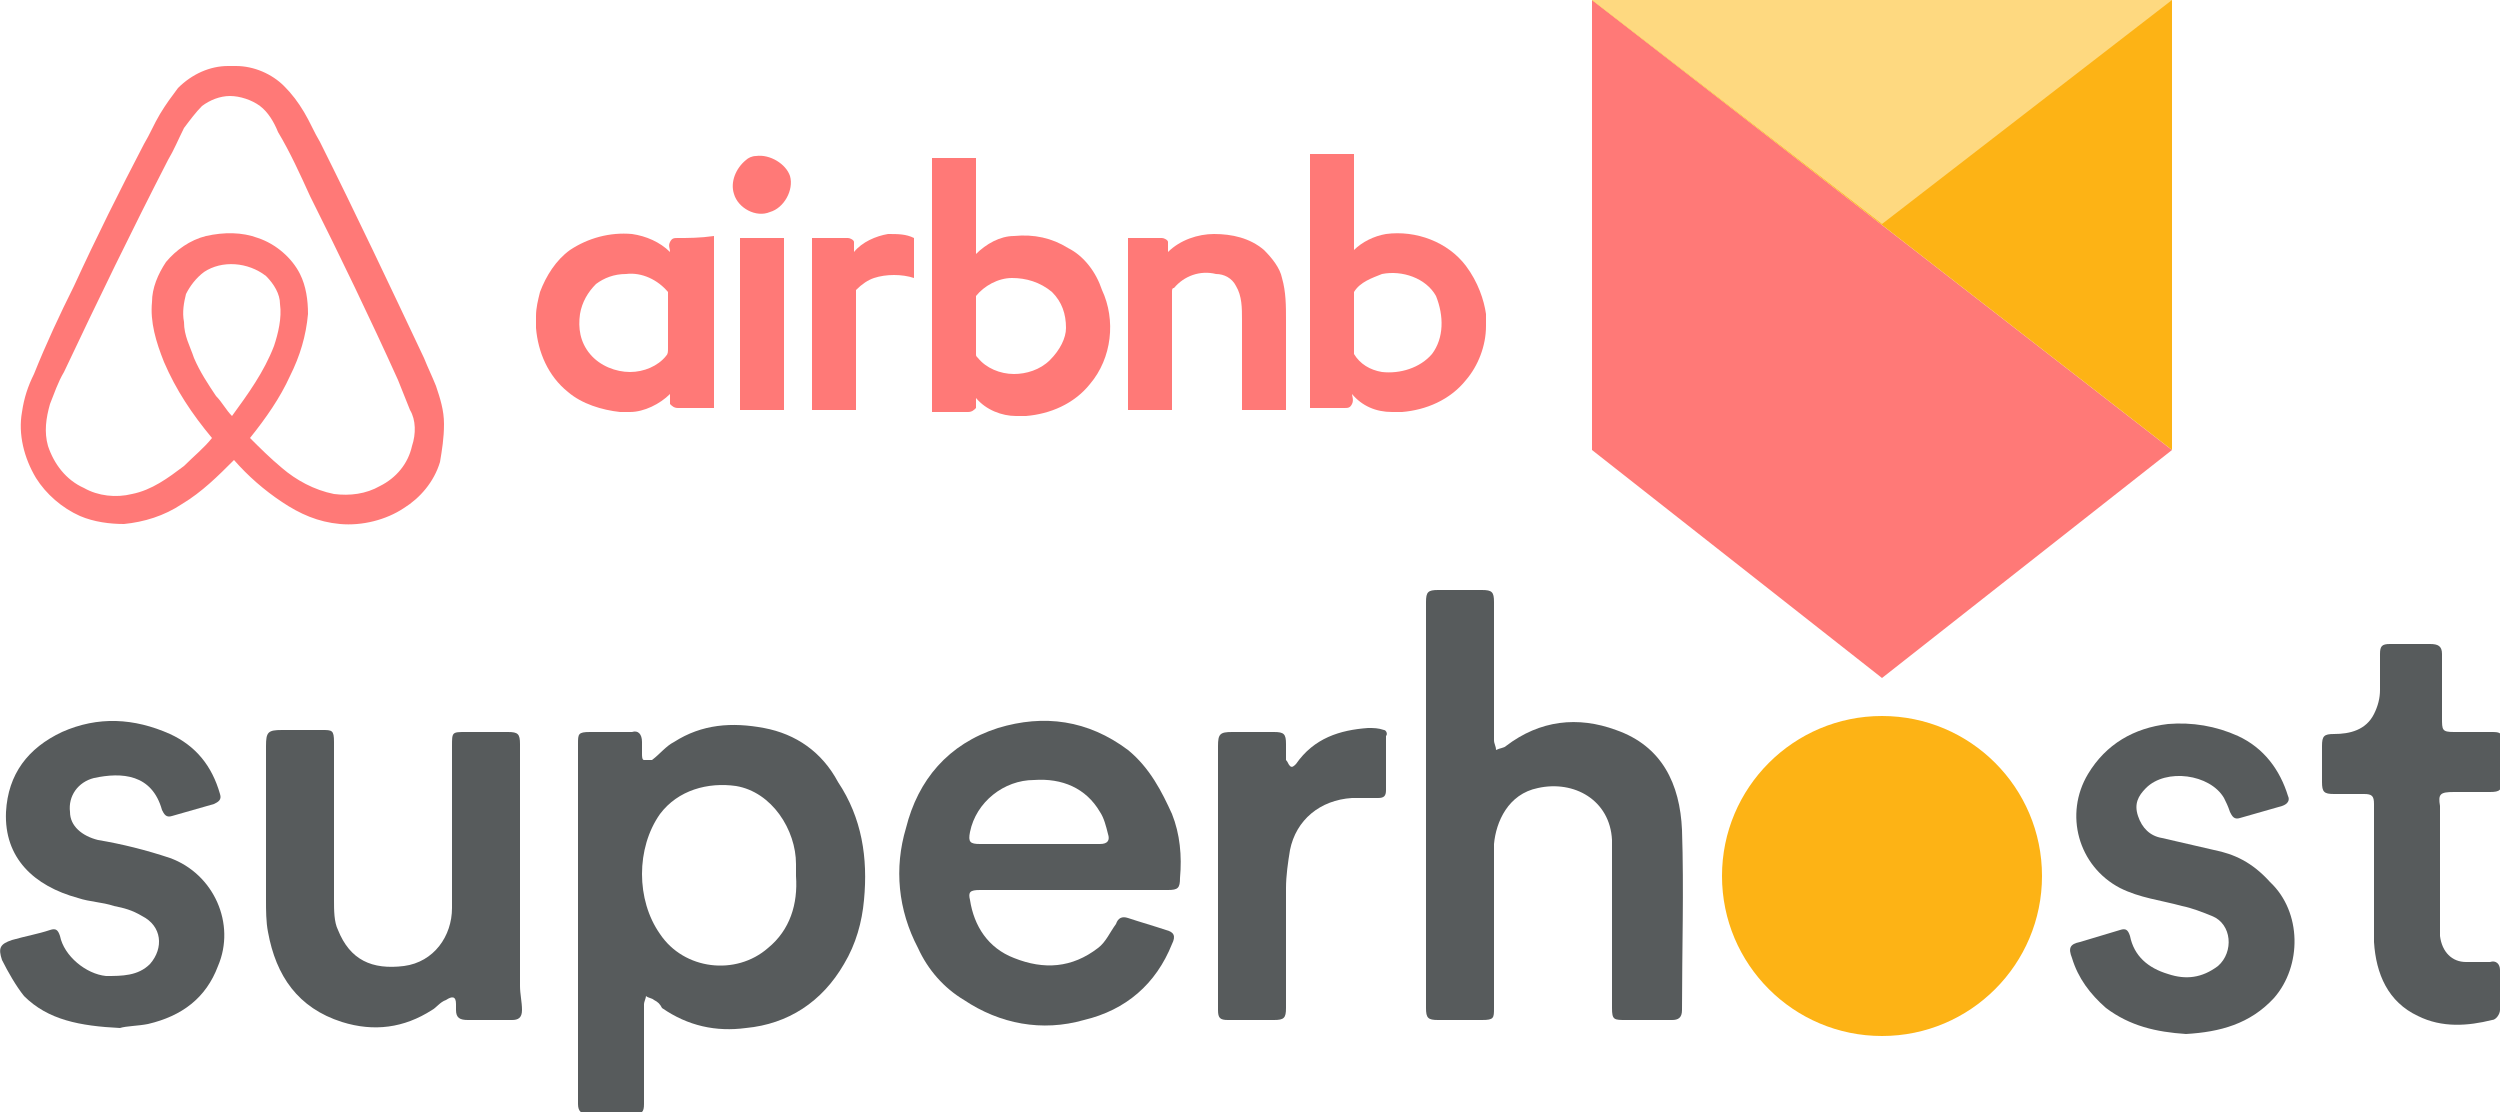
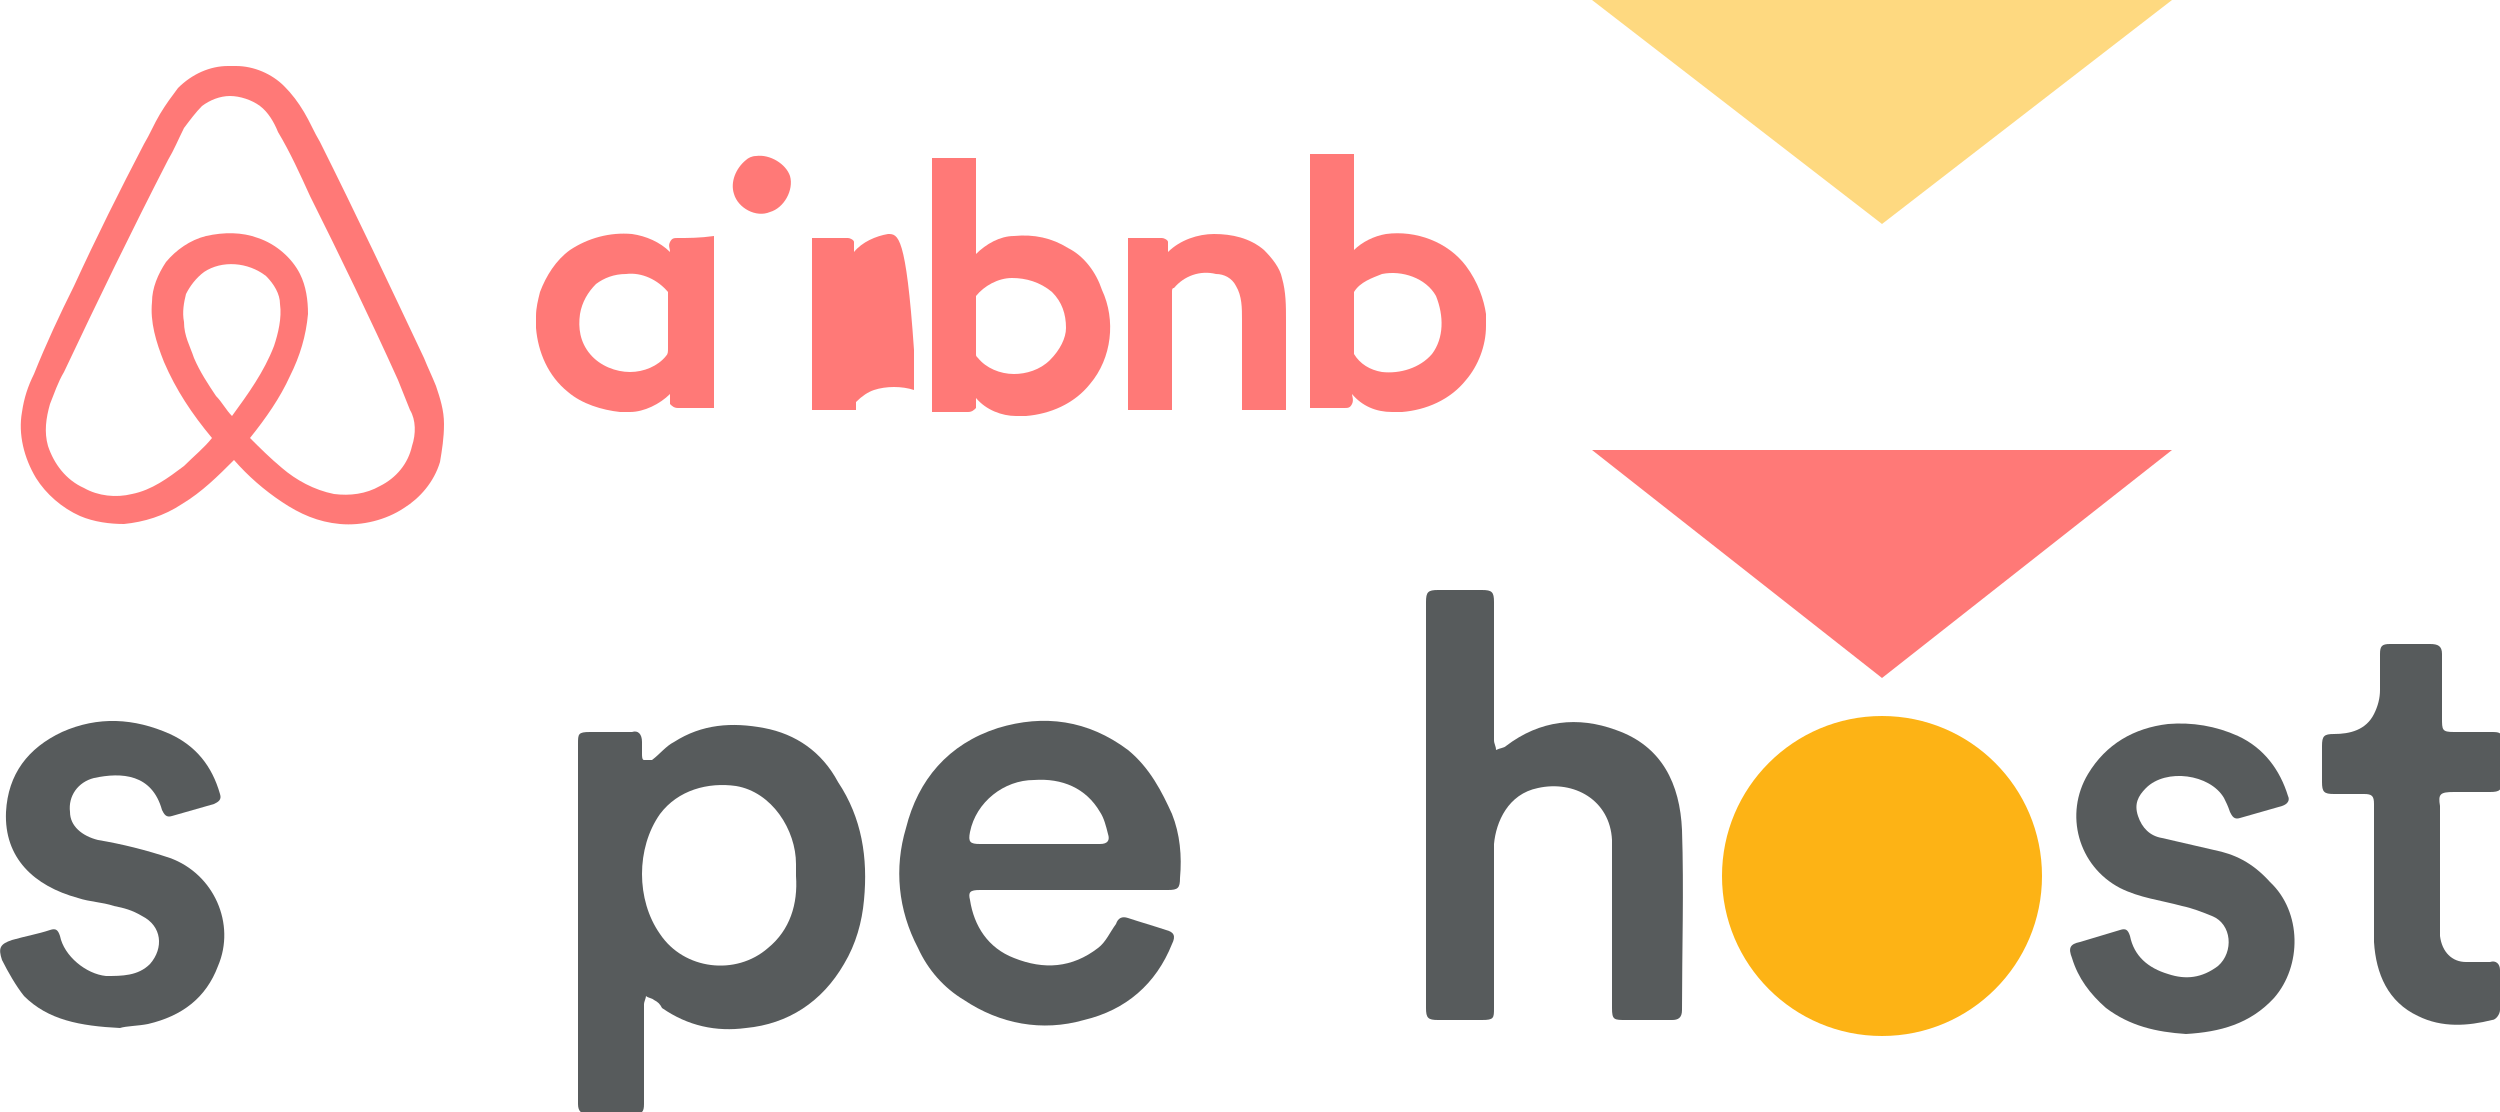
<svg xmlns="http://www.w3.org/2000/svg" version="1.1" id="Слой_1" x="0px" y="0px" viewBox="0 0 125 55.6" style="enable-background:new 0 0 125 55.6;" xml:space="preserve">
  <style type="text/css">
	.st0{fill:#FF7977;}
	.st1{fill:#FDB315;}
	.st2{fill:#FED980;}
	.st3{fill:#575B5C;}
	.st4{fill:#245ABC;}
	.st5{fill:#4686C6;}
	.st6{fill:#8DC18A;}
	.st7{fill:#E6601F;}
</style>
  <g>
    <g>
-       <polyline class="st0" points="108.6,22.5 79.6,0 79.6,22.5   " />
      <polyline class="st0" points="79.6,22.5 94.1,33.9 108.6,22.5   " />
    </g>
-     <polygon class="st1" points="108.6,22.5 79.6,0 108.6,0  " />
    <path class="st0" d="M22.2,21.2c0-0.7-0.2-1.3-0.4-1.9c-0.2-0.5-0.4-0.9-0.6-1.4c-1.7-3.6-3.4-7.2-5.2-10.8c-0.3-0.5-0.5-1-0.8-1.5   c-0.3-0.5-0.6-0.9-1-1.3c-0.6-0.6-1.5-1-2.4-1h-0.4c-0.9,0-1.8,0.4-2.5,1.1C8.6,4.8,8.3,5.2,8,5.7c-0.3,0.5-0.5,1-0.8,1.5   C6,9.5,4.8,11.9,3.7,14.3c-0.7,1.4-1.4,2.9-2,4.4c-0.3,0.6-0.5,1.2-0.6,1.9c-0.2,1.1,0.1,2.3,0.7,3.3c0.5,0.8,1.3,1.5,2.2,1.9   c0.7,0.3,1.5,0.4,2.2,0.4c1-0.1,2-0.4,2.9-1c1-0.6,1.8-1.4,2.6-2.2c0.7,0.8,1.5,1.5,2.4,2.1c0.9,0.6,1.8,1,2.9,1.1   c1.1,0.1,2.3-0.2,3.2-0.8c0.8-0.5,1.5-1.3,1.8-2.3C22.1,22.5,22.2,21.9,22.2,21.2z M11.6,20.8c-0.3-0.3-0.5-0.7-0.8-1   c-0.4-0.6-0.8-1.2-1.1-1.9c-0.2-0.6-0.5-1.1-0.5-1.8c-0.1-0.5,0-1,0.1-1.4c0.2-0.4,0.5-0.8,0.9-1.1c0.9-0.6,2.2-0.5,3.1,0.2   c0.4,0.4,0.7,0.9,0.7,1.4c0.1,0.7-0.1,1.5-0.3,2.1C13.2,18.6,12.4,19.7,11.6,20.8z M20.6,22.3c-0.2,0.9-0.8,1.6-1.6,2   c-0.7,0.4-1.5,0.5-2.3,0.4c-1-0.2-1.9-0.7-2.6-1.3c-0.6-0.5-1.1-1-1.6-1.5c0.8-1,1.5-2,2-3.1c0.5-1,0.8-2,0.9-3.1   c0-0.7-0.1-1.4-0.4-2c-0.4-0.8-1.2-1.5-2.1-1.8c-0.8-0.3-1.7-0.3-2.6-0.1c-0.8,0.2-1.5,0.7-2,1.3c-0.4,0.6-0.7,1.3-0.7,2   c-0.1,1,0.2,2,0.6,3c0.6,1.4,1.4,2.6,2.4,3.8c-0.4,0.5-0.9,0.9-1.4,1.4c-0.8,0.6-1.6,1.2-2.6,1.4c-0.8,0.2-1.7,0.1-2.4-0.3   c-0.9-0.4-1.5-1.2-1.8-2.1c-0.2-0.7-0.1-1.4,0.1-2.1c0.2-0.5,0.4-1.1,0.7-1.6C4.9,15,6.6,11.5,8.4,8c0.3-0.5,0.5-1,0.8-1.6   C9.5,6,9.8,5.6,10.1,5.3c0.4-0.3,0.9-0.5,1.4-0.5c0.5,0,1.1,0.2,1.5,0.5c0.4,0.3,0.7,0.8,0.9,1.3c0.6,1,1.1,2.1,1.6,3.2   c1.5,3,3,6.1,4.4,9.2c0.2,0.5,0.4,1,0.6,1.5C20.8,21,20.8,21.7,20.6,22.3z" />
    <g>
      <path class="st0" d="M37.8,7.8c-0.2,0-0.4,0.1-0.5,0.2c-0.5,0.4-0.8,1.1-0.6,1.7c0.2,0.7,1.1,1.2,1.8,0.9c0.7-0.2,1.2-1.1,1-1.8    C39.3,8.2,38.5,7.7,37.8,7.8z" />
-       <path class="st0" d="M44.4,11.7c-0.6,0.1-1.3,0.4-1.7,0.9c0-0.2,0-0.3,0-0.5c0-0.1-0.2-0.2-0.3-0.2c-0.6,0-1.2,0-1.8,0    c0,2.9,0,5.7,0,8.6c0.7,0,1.5,0,2.2,0c0-0.1,0-0.1,0-0.2c0-1.9,0-3.7,0-5.6c0-0.1,0-0.1,0-0.2c0.3-0.3,0.6-0.5,0.9-0.6    c0.6-0.2,1.4-0.2,2,0c0-0.7,0-1.3,0-2C45.3,11.7,44.9,11.7,44.4,11.7z" />
+       <path class="st0" d="M44.4,11.7c-0.6,0.1-1.3,0.4-1.7,0.9c0-0.2,0-0.3,0-0.5c0-0.1-0.2-0.2-0.3-0.2c-0.6,0-1.2,0-1.8,0    c0,2.9,0,5.7,0,8.6c0.7,0,1.5,0,2.2,0c0-0.1,0-0.1,0-0.2c0-0.1,0-0.1,0-0.2c0.3-0.3,0.6-0.5,0.9-0.6    c0.6-0.2,1.4-0.2,2,0c0-0.7,0-1.3,0-2C45.3,11.7,44.9,11.7,44.4,11.7z" />
      <path class="st0" d="M64.1,13.9c-0.1-0.5-0.5-1-0.9-1.4c-0.7-0.6-1.6-0.8-2.5-0.8c-0.8,0-1.7,0.3-2.3,0.9c0-0.2,0-0.3,0-0.5    c0-0.1-0.2-0.2-0.3-0.2c-0.6,0-1.1,0-1.7,0c0,2.9,0,5.7,0,8.6c0.7,0,1.5,0,2.2,0c0-0.8,0-1.6,0-2.4c0-0.6,0-1.2,0-1.8    c0-0.3,0-0.6,0-1c0-0.2,0-0.5,0-0.7c0-0.1,0-0.2,0.1-0.2c0.5-0.6,1.3-0.9,2.1-0.7c0.4,0,0.8,0.2,1,0.6c0.3,0.5,0.3,1.1,0.3,1.7    c0,1.5,0,3,0,4.5c0.7,0,1.5,0,2.2,0c0-1.5,0-3,0-4.5C64.3,15.3,64.3,14.6,64.1,13.9z" />
-       <path class="st0" d="M37,11.9c0,2.9,0,5.7,0,8.6c0.7,0,1.5,0,2.2,0c0-2.9,0-5.7,0-8.6C38.4,11.9,37.7,11.9,37,11.9z" />
      <path class="st0" d="M33.9,11.9c-0.2,0-0.3,0-0.4,0.2c-0.1,0.2,0,0.3,0,0.5c-0.5-0.5-1.2-0.8-1.9-0.9c-1.1-0.1-2.2,0.2-3.1,0.8    c-0.7,0.5-1.2,1.3-1.5,2.1c-0.1,0.4-0.2,0.8-0.2,1.2v0.6c0.1,1.2,0.6,2.4,1.6,3.2c0.7,0.6,1.7,0.9,2.6,1h0.5c0.7,0,1.5-0.4,2-0.9    c0,0.2,0,0.4,0,0.5c0.1,0.1,0.2,0.2,0.4,0.2c0.6,0,1.2,0,1.8,0c0-2.9,0-5.7,0-8.6C35,11.9,34.4,11.9,33.9,11.9z M33.3,17.8    c-0.4,0.5-1.1,0.8-1.8,0.8c-0.7,0-1.5-0.3-2-0.9c-0.5-0.6-0.6-1.3-0.5-2c0.1-0.6,0.4-1.1,0.8-1.5c0.4-0.3,0.9-0.5,1.5-0.5    c0.8-0.1,1.6,0.3,2.1,0.9c0,0.9,0,1.9,0,2.8C33.4,17.6,33.4,17.7,33.3,17.8z" />
      <path class="st0" d="M53.4,12.4c-0.8-0.5-1.7-0.7-2.7-0.6c-0.7,0-1.4,0.4-1.9,0.9c0-1.6,0-3.2,0-4.8c-0.7,0-1.5,0-2.2,0    c0,4.2,0,8.4,0,12.7c0.6,0,1.2,0,1.8,0c0.2,0,0.3-0.1,0.4-0.2c0-0.2,0-0.3,0-0.5c0.5,0.6,1.3,0.9,2,0.9h0.5    c1.2-0.1,2.4-0.6,3.2-1.6c1.1-1.3,1.3-3.2,0.6-4.7C54.8,13.6,54.2,12.8,53.4,12.4z M52.5,18c-0.5,0.5-1.2,0.7-1.8,0.7    c-0.7,0-1.4-0.3-1.8-0.8c-0.1-0.1-0.1-0.1-0.1-0.2c0-1,0-2,0-2.9c0.4-0.5,1.1-0.9,1.8-0.9c0.7,0,1.4,0.2,2,0.7    c0.5,0.5,0.7,1.1,0.7,1.8C53.3,16.9,53,17.5,52.5,18z" />
      <path class="st0" d="M73.3,13.3c-0.9-1.2-2.5-1.8-4-1.6c-0.6,0.1-1.2,0.4-1.6,0.8c0-1.6,0-3.2,0-4.8c-0.7,0-1.5,0-2.2,0    c0,4.2,0,8.4,0,12.7c0.6,0,1.2,0,1.7,0c0.2,0,0.3,0,0.4-0.2c0.1-0.2,0-0.4,0-0.5c0.5,0.6,1.2,0.9,2,0.9h0.5    c1.2-0.1,2.4-0.6,3.2-1.6c0.6-0.7,1-1.7,1-2.7v-0.6C74.2,15,73.9,14.1,73.3,13.3z M71.6,17.7c-0.6,0.7-1.6,1-2.5,0.9    c-0.6-0.1-1.1-0.4-1.4-0.9c0-0.4,0-0.7,0-1.1c0-0.7,0-1.3,0-2c0.3-0.5,0.9-0.7,1.4-0.9c1-0.2,2.2,0.2,2.7,1.1    C72.2,15.8,72.2,16.9,71.6,17.7z" />
    </g>
    <polygon class="st2" points="94.1,11.2 79.6,0 108.6,0  " />
    <circle class="st1" cx="94.1" cy="43.8" r="8" />
    <g>
      <path class="st3" d="M110.7,42.5c-0.9-0.2-1.7-0.4-2.6-0.6c-0.6-0.1-1-0.5-1.2-1.1c-0.2-0.6,0-1,0.4-1.4c1-1,3.2-0.7,3.9,0.5    c0.1,0.2,0.2,0.4,0.3,0.7c0.1,0.2,0.2,0.4,0.5,0.3c0.7-0.2,1.4-0.4,2.1-0.6c0.3-0.1,0.4-0.3,0.3-0.5c-0.4-1.3-1.2-2.4-2.5-3    c-1.1-0.5-2.3-0.7-3.5-0.6c-1.7,0.2-3.1,1-4,2.5c-1.2,2-0.5,4.6,1.6,5.7c1,0.5,2,0.6,3.1,0.9c0.5,0.1,1,0.3,1.5,0.5    c1,0.4,1.1,1.8,0.3,2.5c-0.8,0.6-1.6,0.7-2.5,0.4c-1-0.3-1.7-0.9-1.9-1.9c-0.1-0.3-0.2-0.4-0.5-0.3c-0.7,0.2-1.3,0.4-2,0.6    c-0.5,0.1-0.6,0.3-0.4,0.8c0.3,1,0.9,1.8,1.7,2.5c1.2,0.9,2.5,1.2,4,1.3c1.7-0.1,3.2-0.5,4.4-1.8c1.4-1.6,1.4-4.3-0.2-5.8    C112.6,43.1,111.7,42.7,110.7,42.5z" />
      <path class="st3" d="M125,48.5c0-0.3-0.2-0.5-0.5-0.4c-0.4,0-0.8,0-1.2,0c-0.7,0-1.2-0.5-1.3-1.3c0-0.3,0-0.5,0-0.8    c0-1.5,0-2.9,0-4.4c0-0.4,0-0.9,0-1.3c-0.1-0.6,0-0.7,0.7-0.7c0.6,0,1.2,0,1.8,0c0.5,0,0.6-0.1,0.6-0.6c0-0.6,0-1.3,0-1.9    c0-0.5-0.1-0.5-0.6-0.5c-0.6,0-1.2,0-1.8,0c-0.6,0-0.6-0.1-0.6-0.7c0-1.1,0-2.1,0-3.2c0-0.4-0.2-0.5-0.6-0.5c-0.7,0-1.3,0-2,0    c-0.4,0-0.5,0.1-0.5,0.5c0,0.6,0,1.2,0,1.8c0,0.4-0.1,0.8-0.3,1.2c-0.4,0.8-1.2,1-2,1c-0.5,0-0.6,0.1-0.6,0.6c0,0.6,0,1.2,0,1.8    c0,0.5,0.1,0.6,0.6,0.6c0.5,0,1,0,1.5,0c0.4,0,0.5,0.1,0.5,0.5c0,1.2,0,2.3,0,3.5c0,0,0,0,0,0c0,1.1,0,2.3,0,3.4    c0.1,1.6,0.7,3,2.2,3.7c1.2,0.6,2.5,0.5,3.7,0.2c0.2,0,0.4-0.3,0.4-0.5C125,49.8,125,49.2,125,48.5z" />
      <path class="st3" d="M80.8,36.5c-1.9-0.7-3.8-0.5-5.5,0.8c-0.1,0.1-0.3,0.1-0.5,0.2c0-0.2-0.1-0.3-0.1-0.5c0-2.3,0-4.6,0-6.9    c0-0.5-0.1-0.6-0.6-0.6c-0.7,0-1.5,0-2.2,0c-0.5,0-0.6,0.1-0.6,0.6c0,3.4,0,6.7,0,10.1c0,0,0,0,0,0c0,3.4,0,6.8,0,10.2    c0,0.5,0.1,0.6,0.6,0.6c0.7,0,1.5,0,2.2,0c0.6,0,0.6-0.1,0.6-0.6c0-2.2,0-4.4,0-6.6c0-0.5,0-1.1,0-1.6c0.1-1.1,0.7-2.5,2.2-2.8    c1.8-0.4,3.6,0.6,3.7,2.6c0,0.6,0,1.3,0,1.9c0,2.2,0,4.3,0,6.5c0,0.6,0.1,0.6,0.7,0.6c0.8,0,1.5,0,2.3,0c0.3,0,0.5-0.1,0.5-0.5    c0-3,0.1-6,0-9C84,39.2,83.1,37.3,80.8,36.5z" />
-       <path class="st3" d="M26,43.3C26,43.3,26,43.3,26,43.3c0-2,0-4.1,0-6.1c0-0.5-0.1-0.6-0.6-0.6c-0.7,0-1.4,0-2.1,0    c-0.7,0-0.7,0-0.7,0.7c0,2.7,0,5.4,0,8.1c0,1.4-0.9,2.7-2.4,2.9c-1.6,0.2-2.7-0.3-3.3-1.8c-0.2-0.4-0.2-1-0.2-1.5    c0-2.6,0-5.2,0-7.9c0-0.6-0.1-0.6-0.6-0.6c-0.7,0-1.3,0-2,0c-0.7,0-0.8,0.1-0.8,0.8c0,0.1,0,0.1,0,0.2c0,2.5,0,5,0,7.5    c0,0.5,0,1.1,0.1,1.6c0.4,2.2,1.5,3.8,3.7,4.5c1.6,0.5,3.1,0.3,4.5-0.6c0.2-0.1,0.4-0.4,0.7-0.5c0.3-0.2,0.5-0.2,0.5,0.2    c0,0.1,0,0.2,0,0.3c0,0.4,0.2,0.5,0.6,0.5c0.7,0,1.5,0,2.2,0c0.3,0,0.5-0.1,0.5-0.5c0-0.4-0.1-0.8-0.1-1.2    C26,47.3,26,45.3,26,43.3z" />
      <path class="st3" d="M8.5,42.9c-1.2-0.4-2.4-0.7-3.6-0.9c-0.8-0.2-1.4-0.7-1.4-1.4c-0.1-0.8,0.4-1.5,1.2-1.7    c1.4-0.3,2.9-0.2,3.4,1.6c0.1,0.2,0.2,0.4,0.5,0.3c0.7-0.2,1.4-0.4,2.1-0.6c0.2-0.1,0.4-0.2,0.3-0.5c-0.4-1.4-1.2-2.4-2.5-3    c-1.8-0.8-3.6-0.9-5.4-0.1c-1.7,0.8-2.7,2.1-2.8,4c-0.1,2.3,1.4,3.7,3.6,4.3c0.6,0.2,1.2,0.2,1.8,0.4c0.5,0.1,0.9,0.2,1.4,0.5    c1,0.5,1.1,1.6,0.4,2.4c-0.6,0.6-1.4,0.6-2.2,0.6c-1-0.1-2.1-1-2.3-2c-0.1-0.3-0.2-0.4-0.5-0.3c-0.6,0.2-1.2,0.3-1.9,0.5    c-0.6,0.2-0.7,0.4-0.5,1c0.3,0.6,0.7,1.3,1.1,1.8C2.4,51,4,51.3,6,51.4c0.3-0.1,0.9-0.1,1.4-0.2c1.7-0.4,2.9-1.3,3.5-2.9    C11.8,46.2,10.7,43.7,8.5,42.9z" />
-       <path class="st3" d="M69.2,36.5c-0.3-0.1-0.5-0.1-0.8-0.1c-1.4,0.1-2.7,0.5-3.6,1.8c-0.1,0.1-0.2,0.2-0.3,0.1    c-0.1-0.1-0.1-0.2-0.2-0.3c0-0.3,0-0.5,0-0.8c0-0.5-0.1-0.6-0.6-0.6c-0.7,0-1.4,0-2.1,0c-0.6,0-0.7,0.1-0.7,0.7c0,2.2,0,4.3,0,6.5    c0,0,0,0,0,0c0,2.2,0,4.5,0,6.7c0,0.4,0.1,0.5,0.5,0.5c0.8,0,1.5,0,2.3,0c0.5,0,0.6-0.1,0.6-0.6c0-2,0-4,0-6    c0-0.6,0.1-1.3,0.2-1.9c0.3-1.5,1.5-2.5,3.1-2.6c0.4,0,0.9,0,1.3,0c0.3,0,0.4-0.1,0.4-0.4c0-0.9,0-1.8,0-2.7    C69.4,36.7,69.3,36.5,69.2,36.5z" />
      <path class="st3" d="M38.2,36.4c-1.6-0.3-3.1-0.2-4.5,0.7c-0.4,0.2-0.7,0.6-1.1,0.9C32.5,38,32.3,38,32.2,38    c-0.1,0-0.1-0.2-0.1-0.3c0-0.2,0-0.4,0-0.6c0-0.4-0.2-0.6-0.5-0.5c-0.7,0-1.4,0-2.1,0c-0.6,0-0.6,0.1-0.6,0.6c0,3,0,6,0,9    c0,0,0,0,0,0c0,3,0,6,0,9c0,0.4,0.2,0.5,0.5,0.5c0.8,0,1.5,0,2.3,0c0.4,0,0.5-0.1,0.5-0.5c0-1.7,0-3.3,0-5c0-0.1,0.1-0.3,0.1-0.4    c0.1,0.1,0.3,0.1,0.4,0.2c0.2,0.1,0.3,0.2,0.4,0.4c1.3,0.9,2.7,1.2,4.2,1c2.1-0.2,3.8-1.3,4.9-3.2c0.6-1,0.9-2.1,1-3.2    c0.2-2.1-0.1-4.1-1.3-5.9C41.1,37.6,39.8,36.7,38.2,36.4z M38.4,47.4c-1.6,1.4-4.2,1.1-5.4-0.7c-1.2-1.7-1.2-4.3,0-6    c0.9-1.2,2.4-1.6,3.8-1.4c1.8,0.3,3,2.2,3,3.9c0,0.2,0,0.4,0,0.6C39.9,45.2,39.5,46.5,38.4,47.4z" />
      <path class="st3" d="M56.4,37.5c-2-1.5-4.2-1.8-6.5-1.1c-2.5,0.8-4,2.6-4.6,5c-0.6,2-0.4,4.1,0.6,6c0.5,1.1,1.3,2,2.3,2.6    c1.8,1.2,3.9,1.6,6,1c2.1-0.5,3.6-1.8,4.4-3.8c0.2-0.4,0.1-0.6-0.3-0.7c-0.6-0.2-1.3-0.4-1.9-0.6c-0.3-0.1-0.5,0-0.6,0.3    c-0.3,0.4-0.5,0.9-0.9,1.2c-1.3,1-2.7,1.1-4.2,0.5c-1.3-0.5-2-1.6-2.2-2.9c-0.1-0.4,0-0.5,0.5-0.5c1.6,0,3.1,0,4.7,0c0,0,0,0,0,0    c1.6,0,3.1,0,4.7,0c0.5,0,0.6-0.1,0.6-0.6c0.1-1.1,0-2.2-0.4-3.2C58.1,39.6,57.5,38.4,56.4,37.5z M55,42.2c-1,0-2,0-3,0    c-1,0-2,0-3,0c-0.5,0-0.6-0.1-0.5-0.6c0.3-1.5,1.7-2.6,3.2-2.6c1.4-0.1,2.6,0.4,3.3,1.6c0.2,0.3,0.3,0.7,0.4,1.1    C55.5,42,55.4,42.2,55,42.2z" />
    </g>
  </g>
</svg>